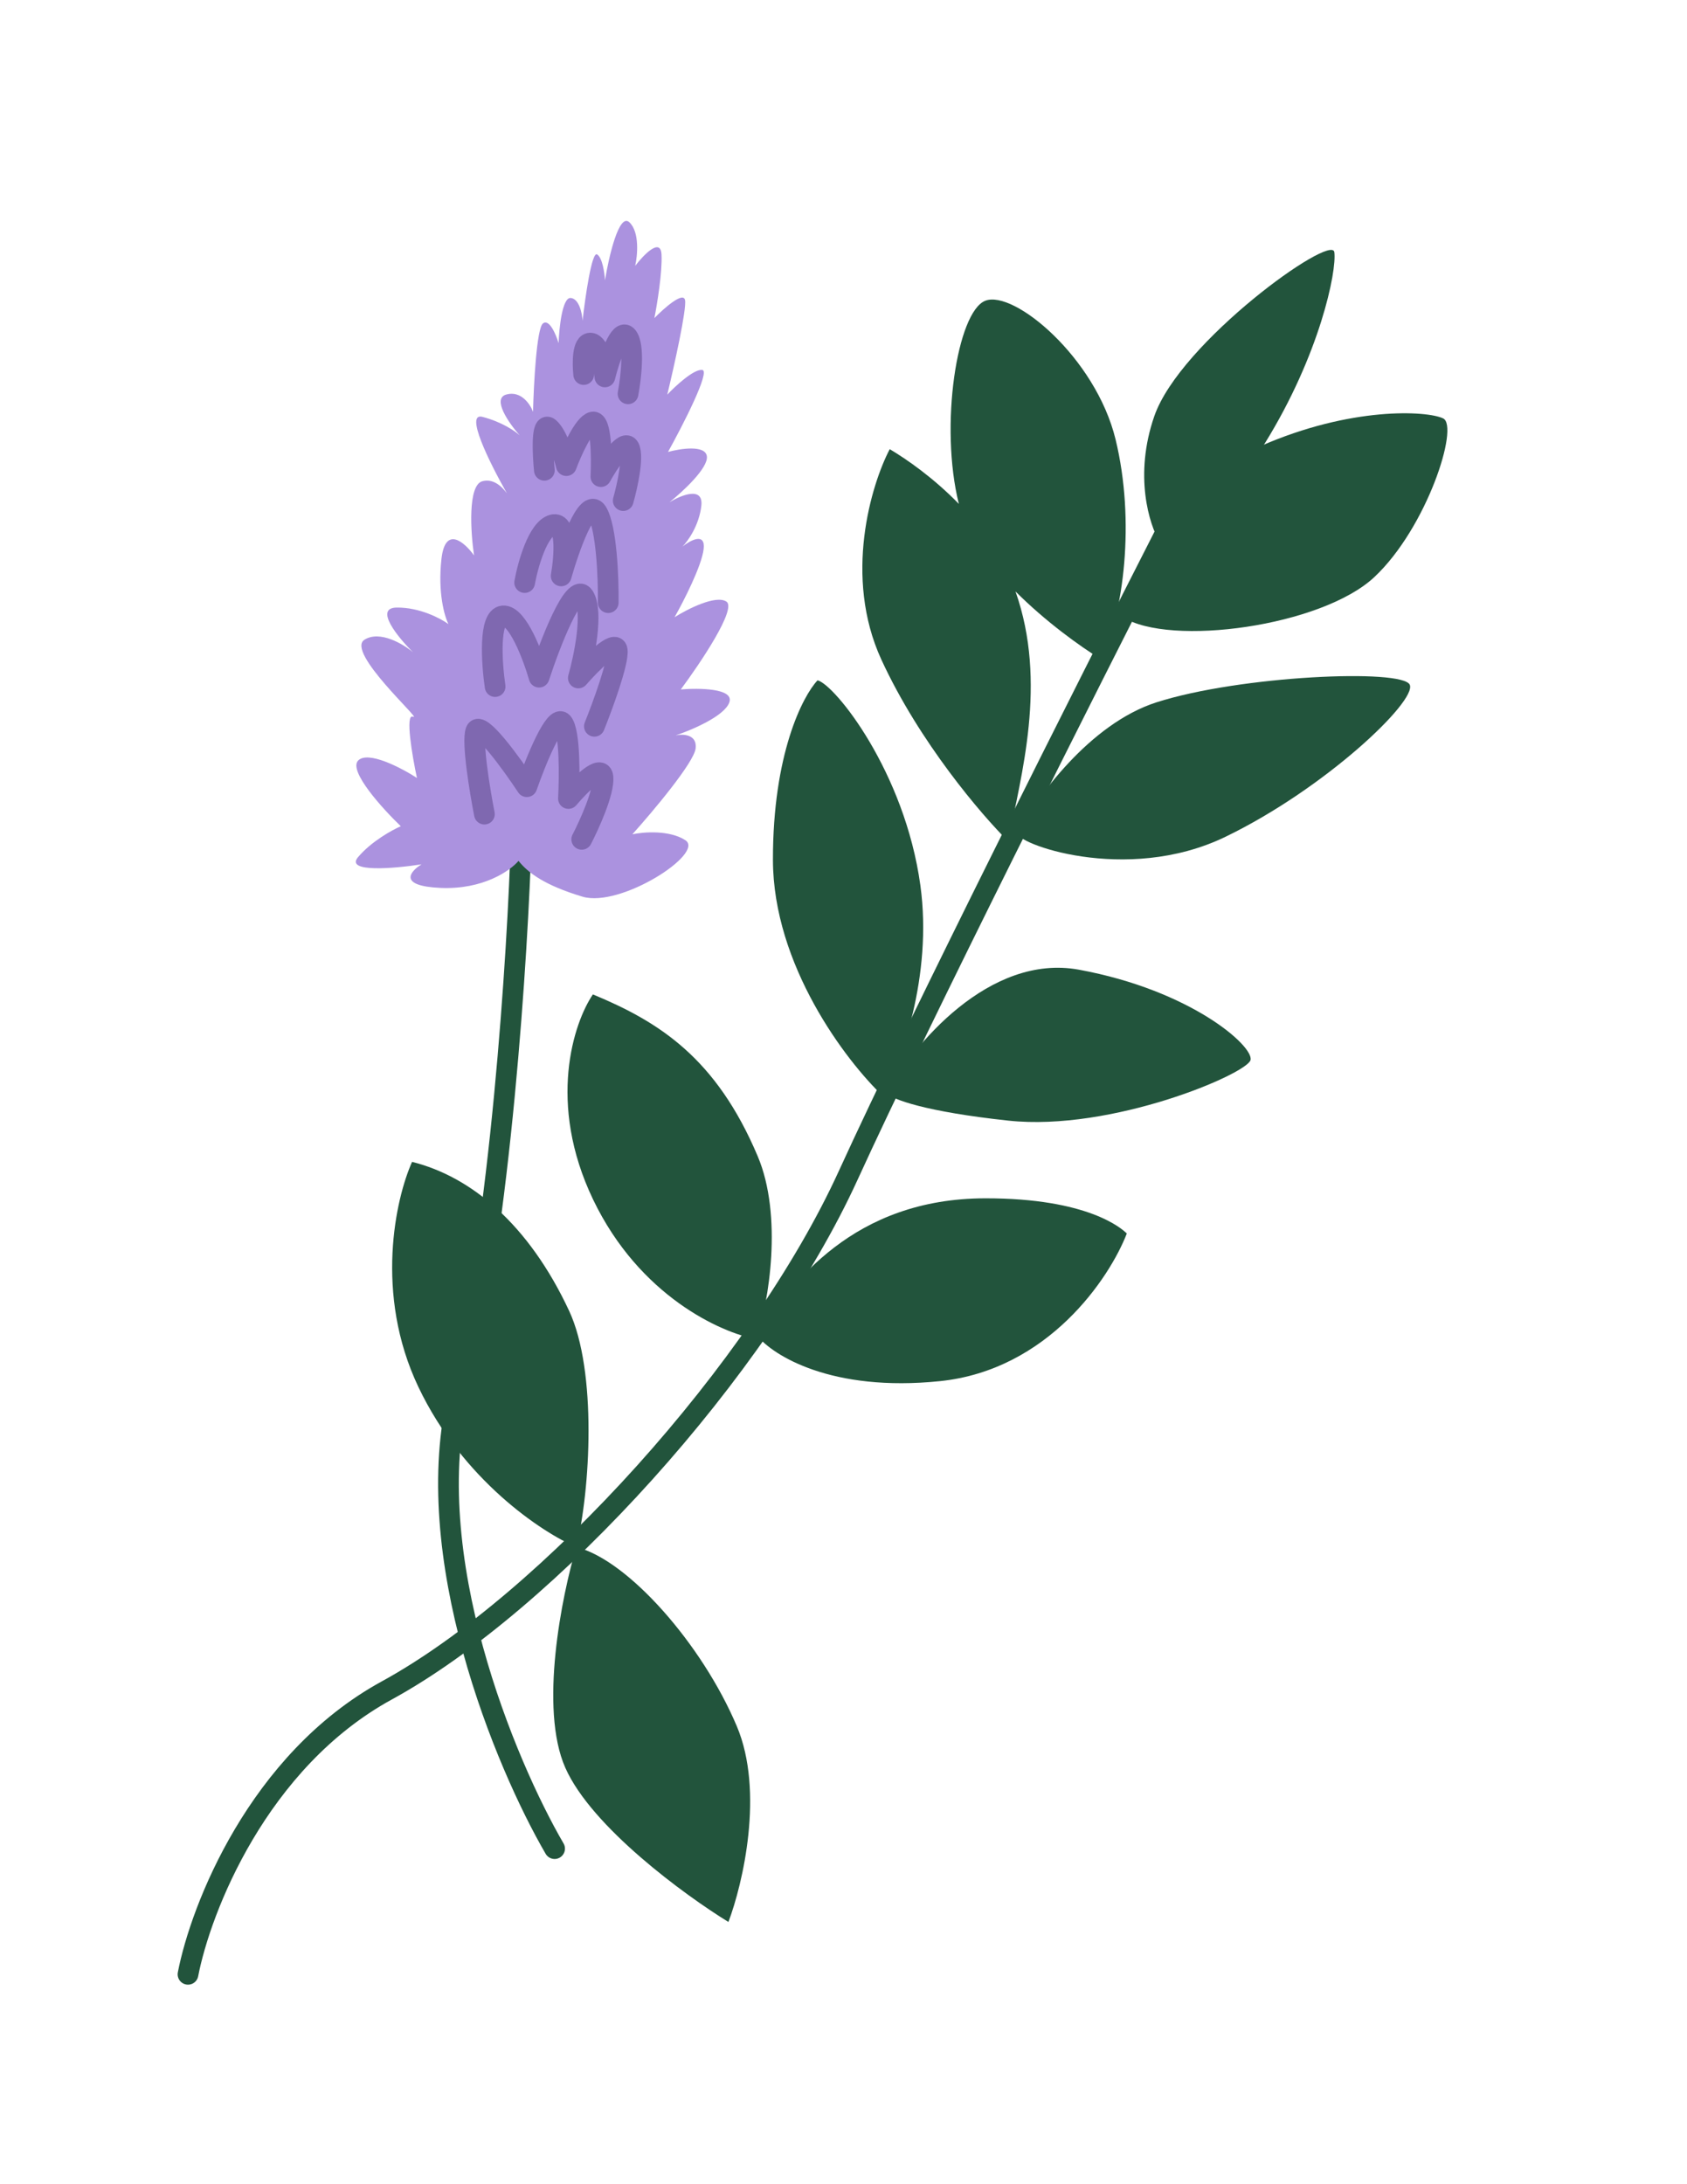
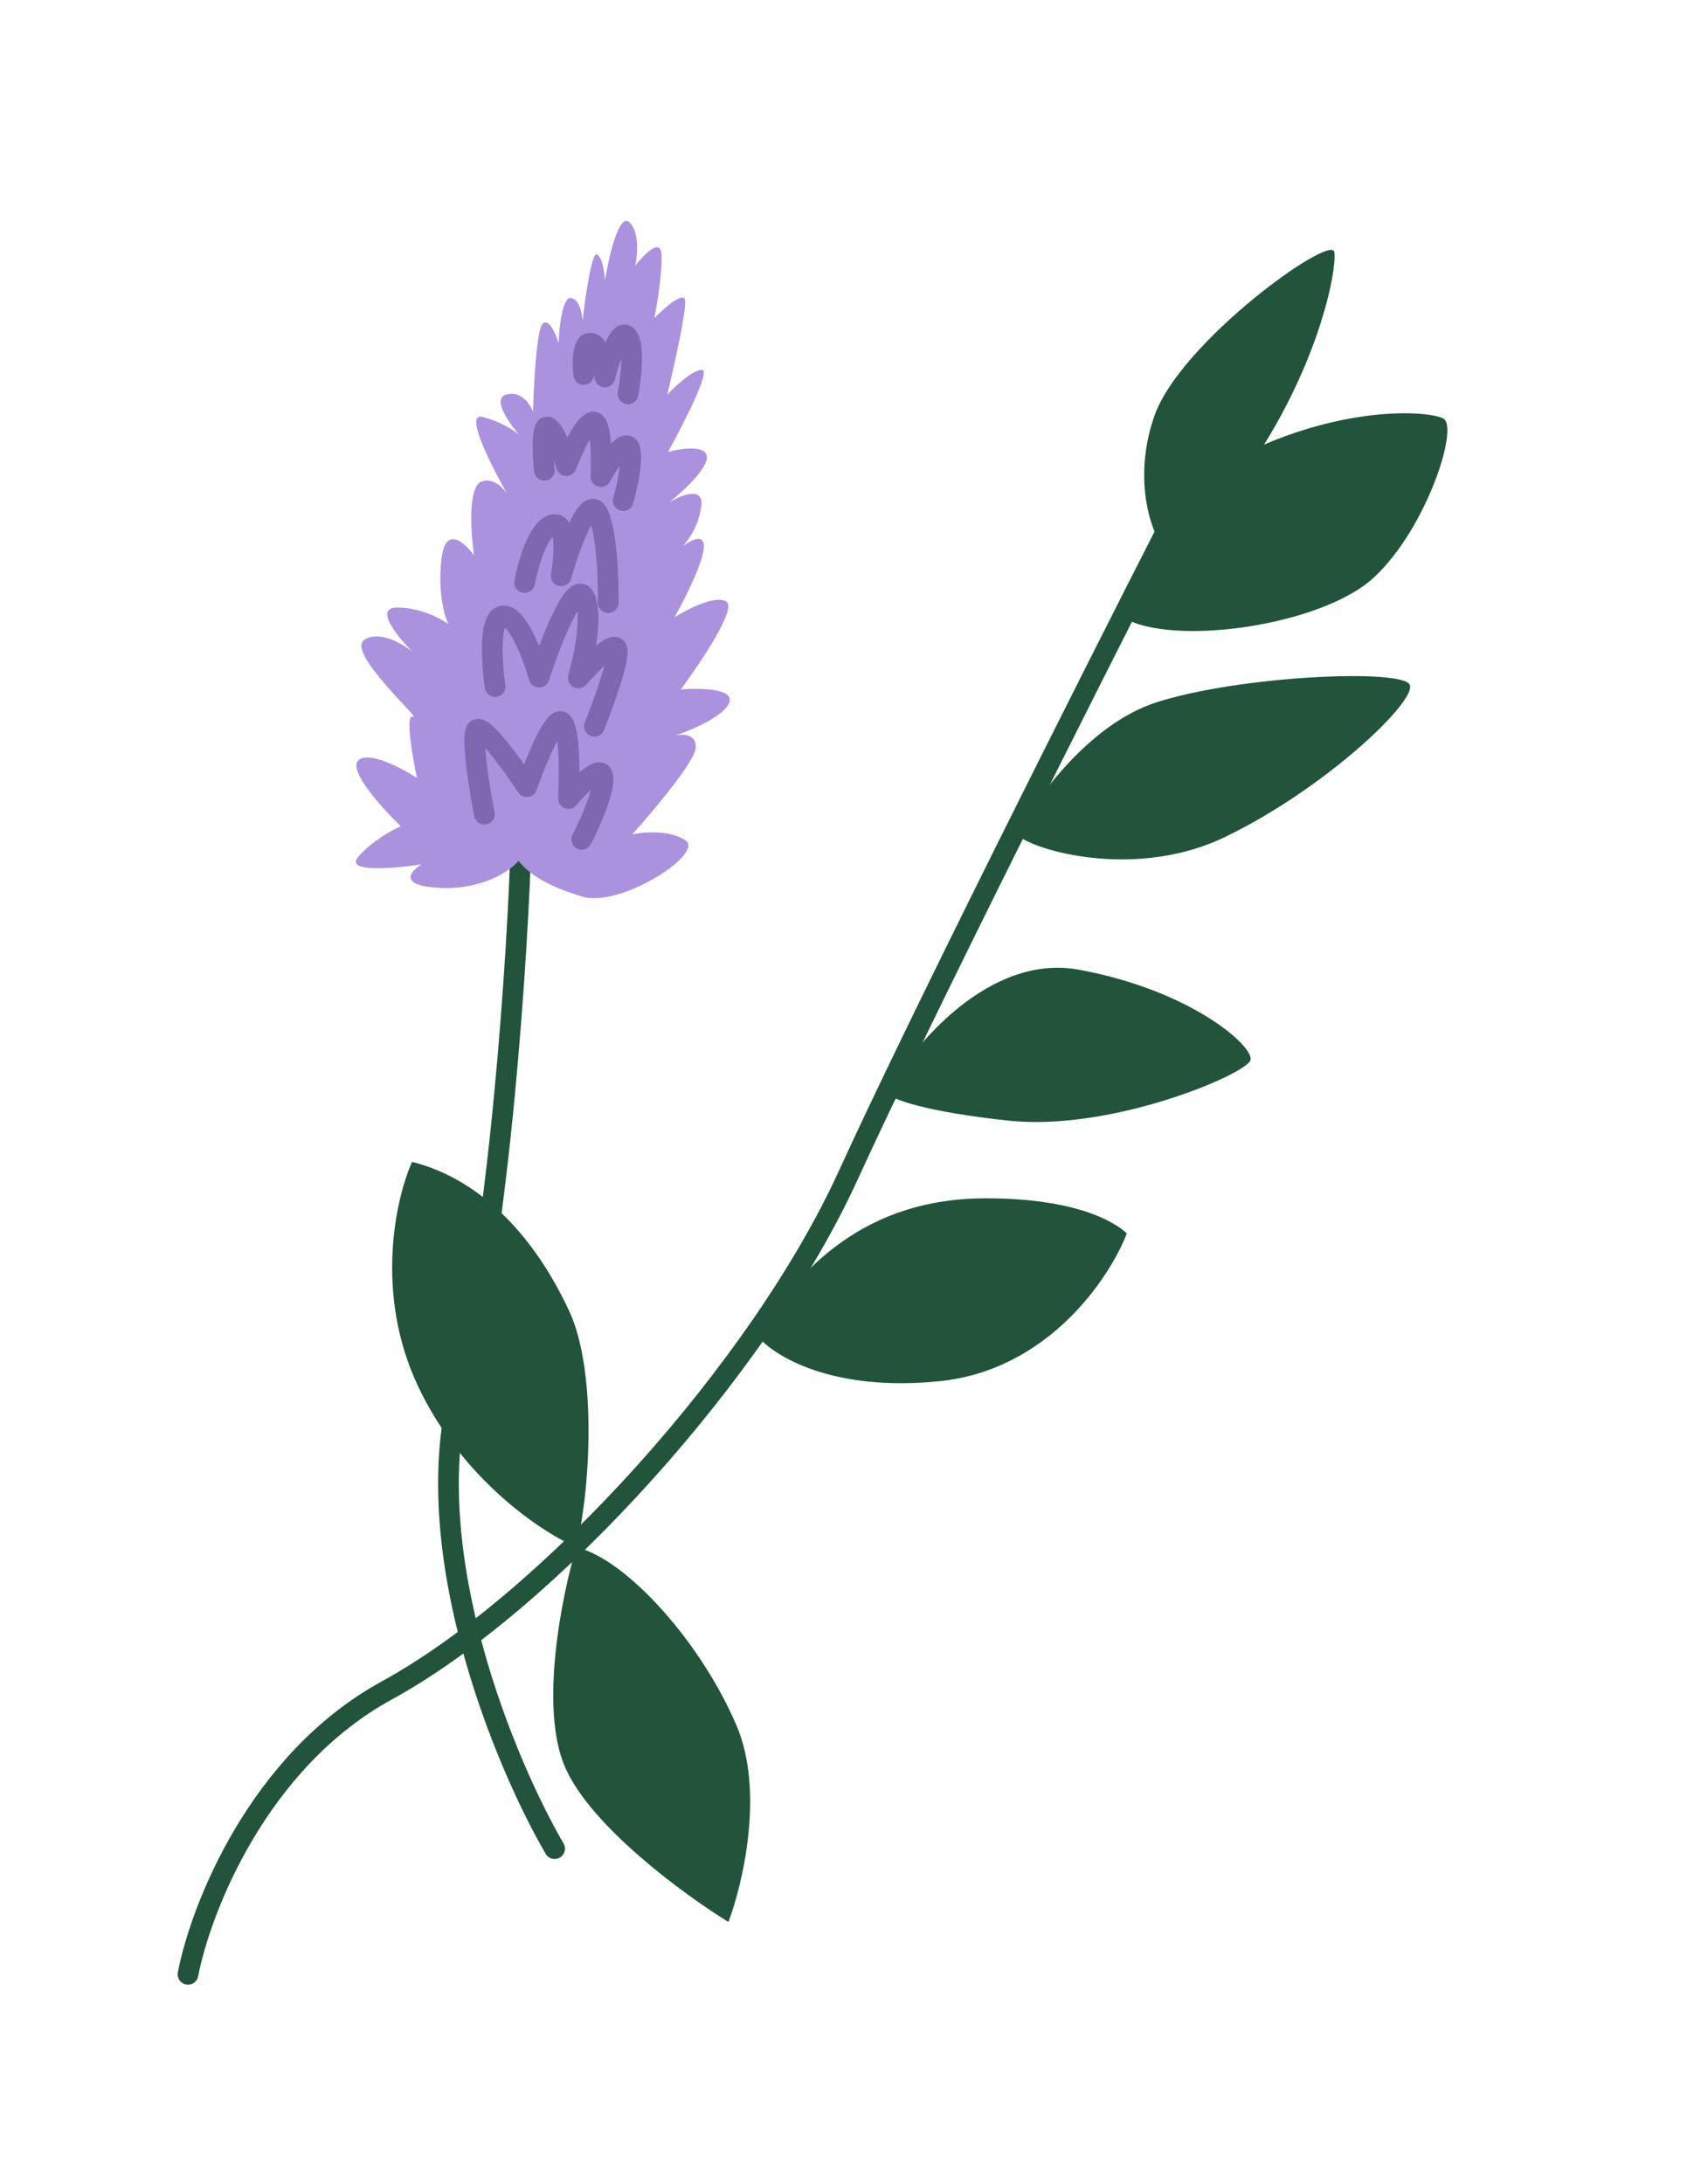
<svg xmlns="http://www.w3.org/2000/svg" width="163" height="211" viewBox="0 0 163 211" fill="none">
  <path d="M18.165 190.73C19.379 184.426 24.922 170.116 37.374 163.305C52.941 154.792 73.406 132.28 81.964 113.529C88.81 98.529 105.26 65.888 112.629 51.442" stroke="#22543C" stroke-width="2" stroke-linecap="round" />
  <path d="M111.532 40.199C109.539 45.932 111.044 50.694 112.045 52.359C113.045 52.608 116.875 51.438 122.196 42.852C127.518 34.267 129.174 26.186 128.923 24.354C128.671 22.522 114.023 33.033 111.532 40.199Z" fill="#22543C" />
  <path d="M121.78 43.103C114.787 46.176 109.994 55.388 108.472 59.61C113.056 62.52 127.714 60.504 132.789 55.751C137.865 50.998 141.019 41.166 139.436 40.418C137.852 39.67 130.522 39.262 121.78 43.103Z" fill="#22543C" />
-   <path d="M106.395 63.693C104.311 62.416 100.995 60.019 98.118 57.137C101.234 65.948 98.634 74.974 97.419 81.278C94.862 78.754 88.83 71.709 85.156 63.717C81.482 55.725 84.165 46.837 85.966 43.393C87.594 44.358 90.189 46.155 92.646 48.681C90.755 41.109 92.482 30.128 95.195 29.056C97.943 27.97 105.863 34.541 107.788 42.452C109.712 50.363 108.556 59.276 106.395 63.693Z" fill="#22543C" />
  <path d="M111.731 67.852C105.27 69.925 100.108 77.111 98.335 80.444C97.809 81.375 108.752 85.513 118.409 80.838C128.065 76.163 136.885 67.741 136.217 66.159C135.549 64.577 119.807 65.261 111.731 67.852Z" fill="#22543C" />
  <path d="M104.243 93.678C95.579 92.088 88.14 101.03 85.702 105.613C86.147 106.195 89.433 107.402 97.43 108.259C107.426 109.331 120.497 103.737 120.828 102.404C121.16 101.072 115.073 95.665 104.243 93.678Z" fill="#22543C" />
-   <path d="M74.682 83.053C74.671 72.858 77.552 67.252 78.994 65.723C80.66 66.138 87.416 74.543 88.928 85.536C90.137 94.33 87.004 102.752 85.286 105.863C81.756 102.508 74.693 93.248 74.682 83.053Z" fill="#22543C" />
  <path d="M95.209 115.764C82.466 115.778 76.422 123.948 73.152 129.032C74.681 130.946 80.354 134.505 90.815 133.427C101.275 132.349 107.212 123.469 108.873 119.164C108.401 118.692 105.134 115.753 95.209 115.764Z" fill="#22543C" />
-   <path d="M57.309 115.89C52.835 106.566 55.43 98.789 57.287 96.066C63.704 98.724 69.205 102.216 73.214 111.707C75.637 117.445 74.312 125.783 73.067 129.366C69.679 128.758 61.784 125.213 57.309 115.89Z" fill="#22543C" />
  <path d="M54.99 126.637C57.712 132.47 57.036 144.015 55.682 149.458C52.376 148.046 44.696 142.974 40.422 133.983C36.147 124.992 38.236 115.744 39.815 112.244C45.48 113.654 51.066 118.229 54.99 126.637Z" fill="#22543C" />
  <path d="M54.623 170.782C52.084 165.054 54.271 154.179 55.681 149.458C60.681 150.702 67.853 158.856 71.193 166.766C73.866 173.093 71.766 182.007 70.381 185.674C66.186 183.097 57.161 176.51 54.623 170.782Z" fill="#22543C" />
  <path d="M50.369 80.777C50.031 92.028 48.357 118.496 44.369 134.36C40.381 150.224 48.852 170.456 53.586 178.588" stroke="#22543C" stroke-width="2" stroke-linecap="round" />
  <path d="M50.1 83.166C49.303 84.114 46.677 85.962 42.551 85.777C38.425 85.591 39.619 84.181 40.732 83.5C38.153 83.902 33.314 84.328 34.589 82.812C35.865 81.296 37.878 80.185 38.726 79.819C36.957 78.124 33.656 74.483 34.597 73.482C35.538 72.482 38.781 74.181 40.285 75.156C39.831 73.032 39.121 68.874 39.91 69.239C40.896 69.695 33.355 62.976 35.214 61.802C36.701 60.863 38.968 62.222 39.916 63.02C38.463 61.59 36.111 58.723 38.326 58.695C40.541 58.666 42.586 59.748 43.331 60.292C42.952 59.558 42.287 57.272 42.654 53.996C43.021 50.719 44.905 52.405 45.802 53.657C45.475 51.432 45.178 46.883 46.604 46.49C47.604 46.214 48.438 46.917 48.973 47.653C47.227 44.562 44.903 39.828 46.609 40.27C48.49 40.757 49.794 41.663 50.211 42.056C49.188 40.904 47.498 38.504 48.925 38.111C50.351 37.717 51.237 39.061 51.502 39.781C51.568 37.139 51.85 31.734 52.458 31.249C53.065 30.764 53.721 32.312 53.973 33.147C54.025 31.655 54.333 28.695 55.152 28.786C55.971 28.878 56.251 30.291 56.288 30.987C56.543 28.712 57.181 24.244 57.697 24.579C58.212 24.913 58.416 26.387 58.453 27.082C58.822 24.82 59.809 20.53 60.809 21.471C61.81 22.413 61.603 24.671 61.374 25.682C62.184 24.62 63.827 22.915 63.916 24.584C64.006 26.253 63.495 29.375 63.229 30.727C64.14 29.793 66.007 28.136 66.188 28.985C66.37 29.835 65.121 35.431 64.474 38.124C65.258 37.29 67.032 35.645 67.851 35.737C68.67 35.829 65.988 41.058 64.545 43.661C65.734 43.333 68.148 42.958 68.299 44.081C68.45 45.204 65.958 47.505 64.693 48.515C65.806 47.834 67.978 46.948 67.764 48.859C67.55 50.77 66.459 52.284 65.941 52.802C66.7 52.196 68.172 51.393 67.988 53.031C67.805 54.669 66.037 58.111 65.176 59.628C66.416 58.845 69.153 57.447 70.184 58.115C71.215 58.783 67.676 64.054 65.777 66.606C67.522 66.456 70.905 66.489 70.479 67.824C70.053 69.159 66.836 70.526 65.281 71.043C65.989 70.892 67.366 70.931 67.214 72.296C67.061 73.661 63.075 78.399 61.101 80.597C62.163 80.37 64.674 80.167 66.22 81.17C68.153 82.423 59.957 87.726 56.279 86.623C52.601 85.52 51.009 84.305 50.1 83.166Z" fill="#AB92DF" />
  <path d="M46.804 78.65C46.364 76.412 45.581 71.671 45.977 70.609C46.372 69.548 49.425 73.76 50.903 75.999C51.752 73.56 53.632 68.909 54.359 69.82C55.086 70.731 55.037 75.08 54.922 77.14C55.985 75.877 58.141 73.699 58.261 75.095C58.381 76.491 56.942 79.67 56.208 81.085" stroke="#7F68B0" stroke-width="2" stroke-linecap="round" stroke-linejoin="round" />
  <path d="M47.838 66.326C47.511 64.1 47.207 59.62 48.602 59.5C49.998 59.38 51.507 63.396 52.087 65.419C53.139 62.196 55.477 56.123 56.417 57.61C57.356 59.098 56.45 63.489 55.879 65.498C57.069 64.134 59.485 61.686 59.636 62.809C59.787 63.931 58.228 68.18 57.43 70.164" stroke="#7F68B0" stroke-width="2" stroke-linecap="round" stroke-linejoin="round" />
  <path d="M50.693 56.278C50.998 54.584 51.964 51.099 53.39 50.705C54.817 50.312 54.538 53.829 54.221 55.636C54.981 52.957 56.738 47.97 57.677 49.457C58.616 50.945 58.797 55.918 58.769 58.219" stroke="#7F68B0" stroke-width="2" stroke-linecap="round" stroke-linejoin="round" />
  <path d="M52.597 45.433C52.434 43.802 52.297 40.7 53.056 41.337C53.813 41.975 54.482 44.031 54.721 44.98C55.215 43.653 56.416 40.953 57.266 40.772C58.115 40.591 58.148 44.211 58.058 46.044C58.779 44.743 60.336 42.36 60.791 43.24C61.245 44.12 60.598 47.02 60.217 48.36" stroke="#7F68B0" stroke-width="2" stroke-linecap="round" stroke-linejoin="round" />
  <path d="M56.397 36.183C56.284 35.133 56.263 33.057 57.082 33.149C57.901 33.241 58.332 35.362 58.445 36.412C58.863 34.731 59.882 31.597 60.61 32.507C61.337 33.418 60.96 36.578 60.681 38.044" stroke="#7F68B0" stroke-width="2" stroke-linecap="round" stroke-linejoin="round" />
</svg>